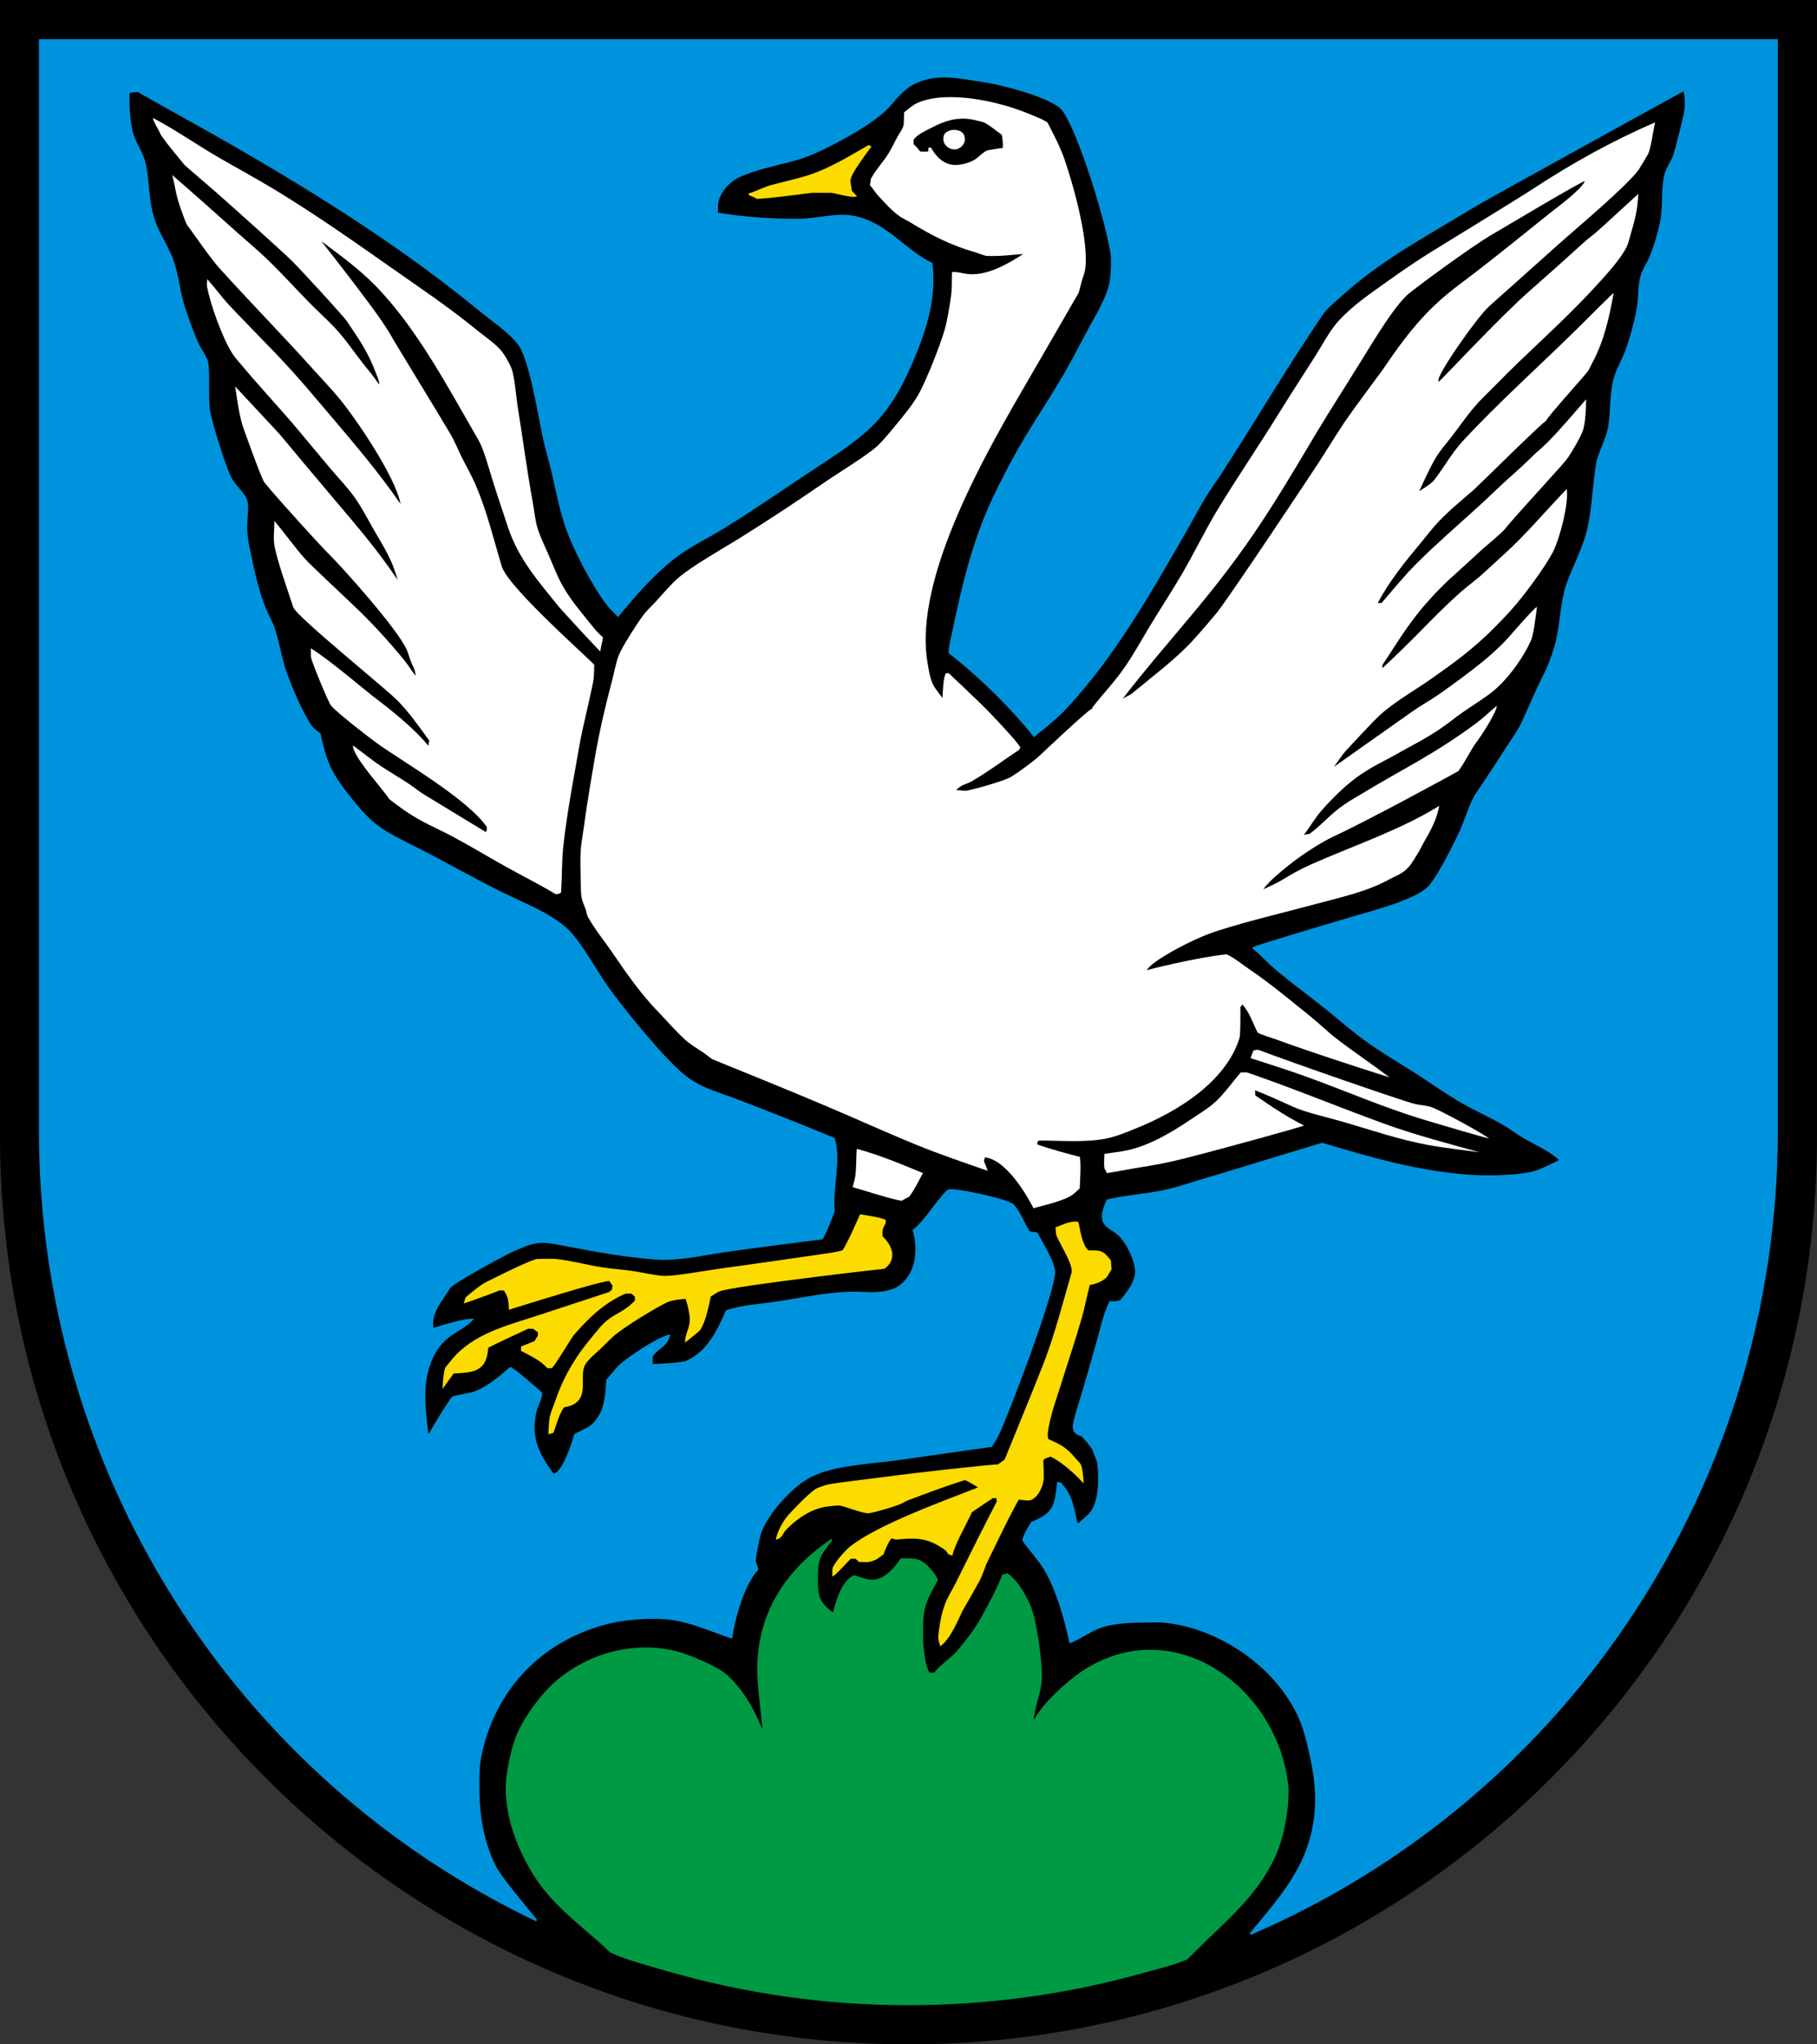
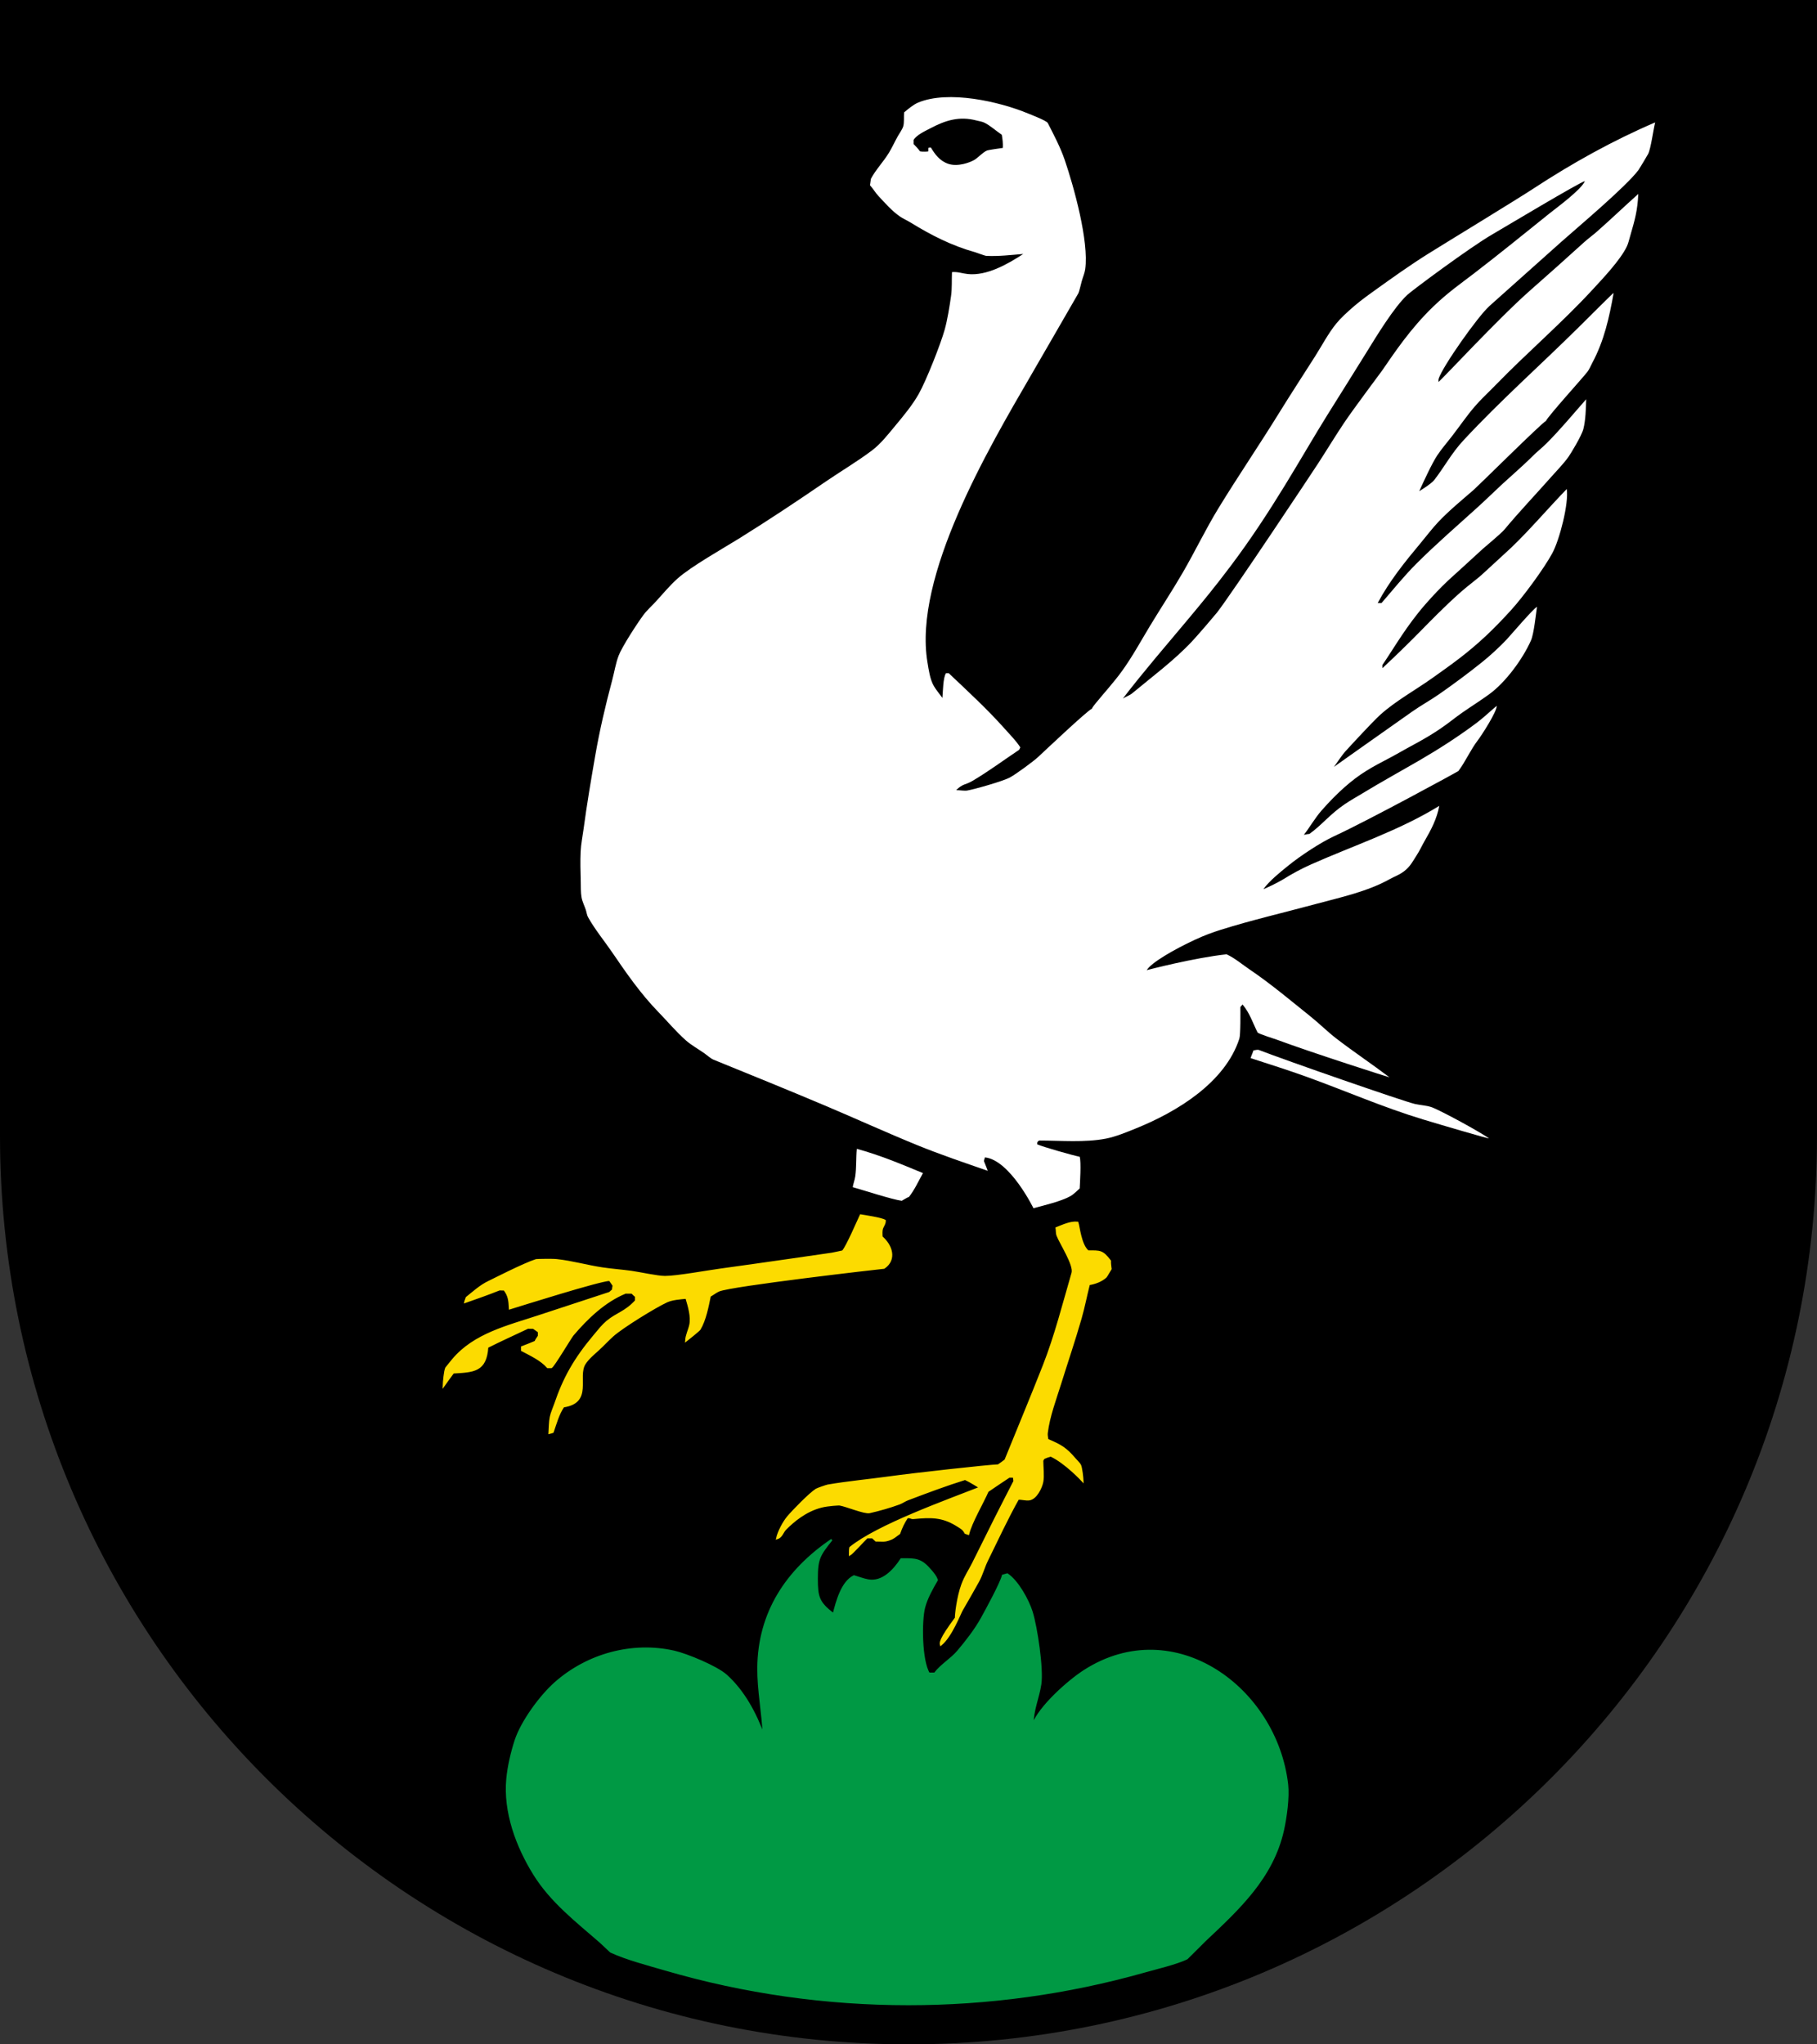
<svg xmlns="http://www.w3.org/2000/svg" width="283.465" height="318.897" viewBox="0 0 283.465 318.897" style="overflow:visible;enable-background:new 0 0 283.465 318.897" xml:space="preserve">
  <rect x="0" y="0" width="283.465" height="318.897" fill="#333333" stroke="none" />
  <g id="CMYK_Wappen">
    <path style="fill-rule:evenodd;clip-rule:evenodd;" d="M0,0h283.465v177.165c0,78.278-63.455,141.732-141.732,141.732    S0,255.443,0,177.165V0z" />
    <g>
-       <path style="fill-rule:evenodd;clip-rule:evenodd;fill:#FFFFFF;" d="M172.686,182.991c0.813-0.101,4.22-0.754,5.181-0.897     c2.205-0.327,4.614-0.809,6.775-1.355c6.052-1.528,18.733-5.034,18.795-5.18c-2.479-1.2-5.337-3.117-7.596-4.685     c-0.023-0.27-0.04-0.526-0.04-0.797c2.062,0.788,3.971,1.695,5.979,2.591c2.046,0.913,5.641,1.706,7.864,2.358     c4.349,1.274,8.692,2.759,13.159,3.58c2.636,0.485,5.354,0.764,8.011,1.136c-5.007-1.397-10.056-2.703-14.945-4.484     c-7.136-2.598-14.135-5.503-21.322-7.971c-0.057-0.019-0.861,0-0.996,0c-1.183,1.408-2.519,3.242-3.826,4.484     c-1.104,1.048-2.56,1.914-3.82,2.763c-2.986,2.013-6.323,4.034-9.89,4.869c-1.203,0.281-2.504,0.38-3.727,0.598     c0,0.703-0.093,1.544,0,2.232C172.294,182.282,172.629,182.82,172.686,182.991z" />
      <path style="fill-rule:evenodd;clip-rule:evenodd;fill:#FFFFFF;" d="M232.311,177.581c-1.737-1.198-7.153-4.129-8.811-4.813     c-0.763-0.315-1.915-0.369-2.75-0.558c-1.761-0.399-20.082-6.768-24.312-8.41c-0.279-0.108-0.6,0.019-0.896,0.06     c-0.122,0.407-0.316,0.789-0.438,1.196c2.886,0.935,5.817,1.861,8.669,2.889c6.062,2.186,12.061,4.812,18.233,6.676     C224.945,175.509,232.173,177.635,232.311,177.581z" />
      <g>
        <path style="fill-rule:evenodd;clip-rule:evenodd;fill:#FFFFFF;" d="M175.177,108.961c0.43-0.282,1.054-0.48,1.435-0.797      c3.101-2.584,6.602-5.176,9.365-8.13c0.96-1.026,3.569-4.076,3.886-4.484c2.379-3.058,14.891-21.901,15.803-23.308      c1.339-2.064,2.618-4.181,3.985-6.225c1.552-2.318,5.65-7.754,5.979-8.229c1.882-2.729,4.385-6.512,7.968-9.963      c2.324-2.239,4.253-3.555,6.42-5.221c3.959-3.046,7.85-6.205,11.743-9.333c1.075-0.863,4.894-3.644,5.493-5.015      c-0.677,0.087-12.876,7.401-14.447,8.31c-3.479,2.012-12.489,8.718-13.251,9.426c-2.104,1.954-4.884,6.561-6.397,9.007      c-2.011,3.251-4.054,6.481-6.077,9.725c-4.024,6.45-8.597,14.975-15.231,23.754c-2.418,3.201-4.23,5.398-6.43,8.03      C181.976,100.627,178.452,104.701,175.177,108.961z M156.444,23.075c0.041-0.72-0.035-1.34-0.159-2.052      c-0.864-0.584-1.806-1.445-2.729-1.894c-0.339-0.164-0.863-0.241-1.236-0.339c-2.635-0.691-4.773-0.047-7.16,1.216      c-0.849,0.449-2.128,1.008-2.624,1.813v0.657c0.34,0.353,0.712,0.739,0.997,1.136c0.319,0.071,1.176,0.05,1.295,0v-0.538      c0.118-0.048,0.271-0.079,0.398-0.06c0.613,1.015,1.355,2.094,2.743,2.551c1.495,0.493,3.378-0.242,3.992-0.598      c0.677-0.392,1.336-1.201,2.032-1.495C154.181,23.395,156.116,23.114,156.444,23.075z M161.228,188.471      c0,0-3.676-7.523-7.572-7.931l-0.16,0.558c0.169,0.39,0.598,1.535,0.598,1.535c-3.646-1.27-7.387-2.529-10.959-3.985      c-4.798-1.957-9.533-4.118-14.309-6.138c-5.813-2.459-11.669-4.834-17.516-7.213c-0.436-0.177-1.015-0.708-1.415-0.99      c-0.92-0.647-2.032-1.264-2.869-1.999c-1.538-1.352-2.93-3.026-4.364-4.497c-2.643-2.711-4.952-6.01-7.074-9.133      c-1.252-1.842-2.789-3.696-3.866-5.639c-0.157-0.284-0.228-0.811-0.339-1.136c-0.203-0.595-0.55-1.303-0.657-1.913      c-0.14-0.791-0.105-1.725-0.126-2.531c-0.039-1.528-0.086-3.119-0.014-4.643c0.056-1.162,0.303-2.372,0.459-3.527      c0.514-3.825,1.152-7.598,1.813-11.398c0.697-4.007,1.6-7.871,2.65-11.797c0.329-1.229,0.547-2.627,0.996-3.806      c0.553-1.447,2.963-5.135,3.887-6.376c0.551-0.741,1.366-1.46,1.992-2.152c1.057-1.168,2.121-2.433,3.288-3.487      c2.07-1.872,7.222-4.776,9.604-6.257c4.575-2.844,9.066-5.829,13.512-8.875c2.396-1.642,4.96-3.146,7.273-4.896      c1.362-1.03,2.512-2.52,3.6-3.826c1.289-1.546,2.68-3.219,3.674-4.982c1.172-2.081,3.411-7.749,4.045-10.023      c0.431-1.548,0.771-3.673,0.996-5.281c0.165-1.175,0.087-2.492,0.14-3.687c0.902-0.082,1.567,0.204,2.451,0.299      c2.989,0.323,6.25-1.554,8.668-3.129c-1.921,0.155-3.801,0.387-5.739,0.299c-0.268-0.012-1.441-0.479-1.793-0.578      c-3.628-1.012-6.836-2.648-10.043-4.623c-0.515-0.316-1.172-0.605-1.654-0.937c-1.262-0.865-2.31-2.081-3.348-3.188      c-0.471-0.501-0.855-1.166-1.335-1.693l0.14-0.997c0.753-1.431,2.012-2.721,2.85-4.125c0.483-0.812,0.891-1.702,1.354-2.531      c0.246-0.438,0.694-1.05,0.837-1.515c0.185-0.599,0.082-1.547,0.14-2.191c0.608-0.521,1.447-1.224,2.192-1.535      c4.693-1.96,12.617-0.183,17.137,1.694c0.346,0.144,2.896,1.116,3.089,1.494c0.95,1.86,1.975,3.799,2.65,5.779      c1.388,4.066,3.8,12.669,3.188,17.038c-0.084,0.596-0.376,1.266-0.538,1.853c-0.086,0.311-0.413,1.692-0.519,1.873      c-2.48,4.291-4.949,8.587-7.439,12.873c-6.593,11.349-18.345,31.315-16.114,44.697c0.197,1.182,0.389,2.654,0.996,3.707      c0.364,0.629,0.911,1.253,1.336,1.853c0.085-0.899,0.098-3.2,0.558-3.846h0.438c3.011,2.852,5.988,5.584,8.761,8.695      c0.815,0.915,1.729,1.83,2.398,2.863c-0.024,0.063-0.164,0.375-0.199,0.398c-2.396,1.598-4.797,3.386-7.273,4.843      c-1.115,0.656-1.492,0.396-2.531,1.435c0.497,0,1.279,0.138,1.734,0.06c1.072-0.183,5.548-1.436,6.676-2.052      c0.925-0.506,3.603-2.466,4.384-3.188c0.588-0.543,7.743-7.317,8.369-7.512c0.087-0.24,0.435-0.656,0.598-0.857      c1.358-1.672,2.895-3.337,4.146-5.081c1.628-2.271,2.909-4.644,4.344-7.015c1.665-2.752,3.444-5.451,5.062-8.23      c1.925-3.308,3.585-6.798,5.579-10.063c3.068-5.023,6.399-9.898,9.492-14.912c1.829-2.965,3.736-5.869,5.6-8.808      c1.056-1.665,2.067-3.598,3.302-5.115c0.685-0.842,1.66-1.747,2.825-2.75c1.113-0.959,2.674-2.062,2.993-2.291      c2.815-2.022,5.629-4.038,8.569-5.878c2.706-1.694,13.726-8.402,16.439-10.183c5.978-3.921,12.357-7.465,18.932-10.283      c-0.284,1.117-0.672,4.094-1.097,4.922c-0.075,0.148-1.351,2.297-1.494,2.491c-1.944,2.617-9.659,9.079-12.076,11.239      l-11.179,9.983c-1.825,1.631-7.336,9.453-7.932,11.358c-0.04,0.129-0.005,0.348-0.04,0.498c0.3-0.108,9.372-9.945,14.354-14.314      c2.824-2.476,5.617-4.986,8.402-7.506c0.623-0.563,1.32-1.058,1.953-1.614c2.193-1.928,4.297-3.956,6.477-5.898      c-0.116,2.551-0.523,4.015-1.244,6.49c-0.197,0.676-0.313,1.226-0.55,1.72c-1.02,2.128-3.803,5.051-5.399,6.782      c-4.783,5.181-10.189,9.792-15.105,14.859c-1.072,1.106-2.272,2.199-3.268,3.368c-1.265,1.484-2.39,3.14-3.587,4.683      c-0.726,0.934-1.535,1.869-2.192,2.85c-0.827,1.233-2.179,4.179-2.83,5.619c0,0,1.863-1.129,2.332-1.733      c1.626-2.098,2.697-4.188,4.563-6.197c5.749-6.191,12.058-11.779,18.054-17.716c1.708-1.69,5.255-5.247,5.381-5.28      c-0.686,3.842-1.478,7.448-3.328,10.9c-0.229,0.428-0.466,1.018-0.758,1.395c-0.767,0.993-6.123,6.89-6.476,7.672      c-0.451,0.108-10.624,10.186-11.22,10.701c-1.855,1.608-3.88,3.268-5.56,5.042c-0.963,1.017-1.836,2.183-2.736,3.261      c-2.515,3.01-4.872,5.934-6.729,9.393h0.598c1.764-2.036,3.518-4.216,5.42-6.118c3.048-3.047,6.363-5.91,9.559-8.808      c1.811-1.642,3.551-3.395,5.387-5.001c0.574-0.502,2.619-2.382,3.029-2.81c0.744-0.776,1.602-1.422,2.352-2.172      c2.146-2.146,4.169-4.599,6.177-6.875c-0.038,1.429-0.083,3.25-0.438,4.643c-0.271,1.063-1.988,3.882-2.352,4.384      c-0.781,1.08-1.774,2.083-2.657,3.082c-2.424,2.743-4.964,5.405-7.307,8.217c-0.554,0.664-3.013,2.676-3.348,2.989      c-1.656,1.547-5.313,4.84-5.46,4.982c-1.21,1.161-2.19,2.166-3.485,3.646c-2.991,3.42-4.807,6.667-6.737,9.505v0.499      c2.071-1.931,4.157-3.957,6.137-5.979c0.865-0.883,3.621-3.729,6.114-5.919c1.369-1.202,2.471-1.939,3.591-2.988      c0.748-0.701,3.631-3.322,4.284-3.946c2.841-2.713,5.815-6.217,8.629-9.107c0.339,2.225-1.107,7.884-2.252,10.004      c-1.309,2.423-4.605,6.884-6.477,8.927c-0.835,0.912-2.208,2.397-3.722,3.826c-3.085,2.908-5.59,4.641-8.533,6.736      c-2.646,1.882-5.688,3.541-8.11,5.719c-1.164,1.046-4.673,4.864-5.381,5.639c-0.682,0.747-1.235,1.685-1.853,2.491      c0,0,8.337-5.905,12.215-8.628c1.377-0.967,2.852-1.773,4.225-2.73c2.245-1.565,4.542-3.269,6.676-4.981      c1.276-1.025,2.725-2.356,3.846-3.547c0.547-0.581,4.105-4.765,4.723-5.082c-0.16,1.078-0.485,4.226-0.937,5.241      c-1.291,2.905-3.947,6.528-6.536,8.409c-1.388,1.008-2.855,1.925-4.264,2.909c-1.113,0.777-1.987,1.531-3.313,2.431      c-2.526,1.717-4.522,2.641-6.771,3.939c-1.831,1.059-4.211,2.07-6.58,3.873c-2.238,1.703-4.157,3.771-5.217,4.981      c-1.006,1.15-1.811,2.568-2.75,3.786c0.283-0.057,0.568-0.129,0.857-0.14c1.971-1.413,3.191-3.066,5.521-4.643      c1.016-0.687,1.807-1.107,2.682-1.641c2.949-1.798,5.948-3.441,8.934-5.174c3.053-1.772,6.137-3.755,8.968-5.879      c1.084-0.813,2.083-1.784,3.129-2.65c0.028,0.888-2.315,4.54-2.963,5.388c-1.138,1.487-1.9,3.283-3.016,4.775      c-0.072,0.097-14.073,7.719-19.369,10.163c-2.175,1.003-5.299,3.085-7.154,4.583c-1.271,1.027-2.964,2.382-3.905,3.687      c0.274-0.067,2.276-1.033,2.955-1.454c1.484-0.921,2.891-1.698,4.497-2.411c6.652-2.953,13.772-5.292,19.987-9.127      c-0.368,2.013-1.27,3.728-2.291,5.486c-0.443,0.763-0.732,1.455-1.299,2.325c-0.576,0.888-0.842,1.464-1.631,2.169      c-0.823,0.736-1.765,1.031-2.451,1.418c-3.533,1.991-7.848,2.898-11.717,3.945c-4.877,1.319-9.871,2.472-14.687,3.985      c-1.364,0.429-2.516,0.854-4.055,1.564c-3.145,1.452-6.913,3.615-7.504,4.753c-0.107-0.02,7.64-1.989,12.455-2.491      c1.275,0.586,2.458,1.6,3.62,2.385c3.251,2.196,6.364,4.826,9.432,7.28c1.393,1.114,2.674,2.401,4.086,3.487      c2.702,2.079,5.553,3.974,8.27,6.038c-0.101-0.004-11.861-3.755-17.596-5.879c-0.587-0.217-2.535-0.799-2.97-1.096      c-0.775-1.55-1.215-3.028-2.351-4.384l-0.339,0.398c0,0.669,0.046,4.286-0.159,4.922c-2.22,6.879-9.764,11.43-16.102,13.995      c-1.438,0.582-3.188,1.313-4.723,1.607c-3.313,0.638-7.032,0.299-10.402,0.299c-0.274,0.147-0.334,0.261-0.299,0.598      c0.953,0.416,5.537,1.718,6.615,1.933c0.255,0.837,0.044,4.115,0,4.942c-0.408,0.371-0.962,0.929-1.435,1.196      C165.544,187.402,162.847,188.027,161.228,188.471z" />
        <path style="fill-rule:evenodd;clip-rule:evenodd;fill:#FFFFFF;" d="M141.798,186.717c0.898-1.138,1.484-2.467,2.192-3.726      c-3.382-1.402-6.782-2.827-10.322-3.786c-0.13,1.401-0.042,2.904-0.239,4.284c-0.08,0.559-0.304,1.126-0.398,1.694      c1.629,0.458,6.156,1.932,7.65,2.127C140.698,187.313,141.599,186.736,141.798,186.717z" />
-         <path style="fill-rule:evenodd;clip-rule:evenodd;fill:#FFFFFF;" d="M86.699,139.49c0.366-0.042,0.587-0.049,0.837-0.299      c0.157-2.413,0.091-4.921,0.358-7.313c0.618-5.517,1.716-11.071,2.671-16.54c0.218-1.247,1.696-7.388,2.013-9.227      c0.132-0.767,0.074-1.611,0.14-2.391c-0.729-0.917-13.457-12.075-14.447-15.384c-1.234-4.124-2.297-8.539-3.986-12.514      c-0.678-1.598-1.579-3.142-2.345-4.703c-0.542-1.106-1.021-2.306-1.641-3.368c-1.289-2.213-8.698-14.345-8.808-14.547      c-1.527-2.799-3.599-5.462-5.5-7.998c-2.003-2.671-5.858-7.585-5.858-7.585c2.915,2.186,5.85,4.299,8.409,6.915      c6.536,6.678,11.465,16.104,16.102,24.112c0.809,1.396,1.598,4.313,2.053,5.785c0.812,2.628,1.7,5.255,2.57,7.865      c1.638,4.914,4.656,8.286,7.831,12.255c0.286,0.357,6.422,7.052,6.576,7.074c0.022-0.716,0.298-1.483,0.398-2.192      c-0.384-0.384-0.859-0.776-1.195-1.196c-1.673-2.091-3.585-4.253-4.942-6.576c-0.981-1.679-1.67-3.545-2.444-5.32      c-0.601-1.378-1.359-2.896-1.74-4.344c-0.298-1.132-0.407-2.371-0.618-3.527c-0.915-5.034-1.579-10.108-2.391-15.158      c-0.248-1.542-0.443-4.586-0.977-5.925c-0.314-0.791-1.18-2.311-1.833-2.989c-1.044-1.082-2.523-2.077-3.687-3.029      c-4.279-3.501-8.816-6.531-13.332-9.704C54.951,37.478,48.94,33.258,42.7,29.491c-2.839-1.713-5.776-3.303-8.648-4.962      c-3.115-1.8-6.998-4.483-10.196-6.129c0.043,0.601,0.89,1.765,1.109,2.383c0.231,0.655,3.413,4.443,3.846,4.981      c0.047,0.059,3.6,3.095,4.822,4.165c3.093,2.706,11.061,9.903,11.884,10.741c2.372,2.415,8.137,8.748,8.562,9.386      c2.041,3.061,3.306,4.769,4.623,8.283c0.132,0.351,0.539,1.252,0.438,1.641c-0.933-1.384-1.483-1.993-2.431-3.188      c-1.542-1.946-2.901-4.019-4.623-5.819c-1.231-1.287-2.563-2.475-3.807-3.746c-2.133-2.18-4.19-4.444-6.377-6.576      c-1.551-1.513-3.361-3.014-4.981-4.464c-3.336-2.984-6.67-5.965-10.063-8.887c0.388,1.341,0.486,2.517,0.956,4.084      c0.427,1.425,1.233,3.503,1.296,3.587c1.35,1.827,3.675,5.271,5.181,6.935c4.833,5.338,9.872,10.474,14.68,15.829      c1.348,1.5,2.783,2.974,4.053,4.537c2.734,3.369,8.66,12.099,9.465,16.34c-3.345-4.847-7.146-9.331-10.96-13.81      c-2.026-2.38-4.034-4.804-6.138-7.114c-3.15-3.461-6.512-6.74-9.704-10.163c-1.18-1.265-2.194-2.694-3.348-3.985      c-0.023,0.344-0.103,0.819-0.04,1.156c0.535,2.874,2.42,8.1,3.985,10.501c0.538,0.825,1.306,1.611,1.933,2.378      c1.28,1.564,6.208,7.028,7.273,8.283c2.047,2.409,4.044,4.863,6.092,7.273c1.314,1.547,2.829,3.106,3.972,4.783      c1.004,1.473,1.857,3.154,2.75,4.703c1.667,2.893,2.878,4.677,3.727,7.852c-2.903-4.375-6.348-8.423-9.744-12.415      c-2.934-3.447-5.821-6.933-8.729-10.402c-0.021-0.025-6.875-7.373-6.875-7.373c0.33,2.048,0.589,4.359,1.235,6.337      c0.177,0.54,2.895,8.116,3.348,8.668c2.474,3.011,8.982,10.093,9.605,10.701c2.598,2.536,11.252,12.245,12.614,15.443      c0.268,0.629,0.431,1.317,0.697,1.953c0.322,0.769,0.638,1.187,0.638,2.032c-0.63-0.822-1.181-1.733-1.834-2.531      c-2.141-2.616-4.555-5.27-6.975-7.632c-1.303-1.271-7.453-7.007-8.329-7.971c-1.727-1.899-3.202-4.071-4.882-6.018      c0.025,1.123-0.156,2.314-0.04,3.427c0.228,2.186,2.327,7.936,2.989,10.023c0.454,1.434,14.238,12.529,16.24,14.547      c1.826,1.84,3.459,4.167,4.982,6.277l-0.16,0.797c-1.962-2.51-5.979-5.747-8.568-7.672c-0.793-0.589-7.13-5.98-9.765-7.532      c0.061,0.458-0.04,1.075,0.06,1.494c0.219,0.912,2.664,6.93,3.129,7.473c1.008,1.179,6.16,5.15,7.333,5.979      c4.242,2.994,13.882,8.552,16.938,12.913c0.01,0.295,0.055,0.583-0.159,0.797c-0.494-0.285-6.8-4.137-9.605-5.839      c-0.8-0.485-1.564-1.129-2.351-1.654c-1.387-0.924-2.838-1.75-4.225-2.67c-1.552-1.029-3.035-2.248-4.544-3.348      c0,1.776,4.375,6.433,5.64,8.33c0.083,0.125,1.42,1.126,2.371,1.787c2.688,1.869,5.216,2.867,7.373,4.012      c2.882,1.529,5.676,3.24,8.529,4.823C81.535,136.649,84.187,137.971,86.699,139.49z" />
-         <path style="fill-rule:evenodd;clip-rule:evenodd;fill:#FFFFFF;" d="M147.94,23.019c0.724,0.474,1.644,0.367,2.196-0.297      c0.415-0.499,0.495-1.033,0.27-1.64c-0.434-1.167-2.894-1.069-3.188,0.141C147.038,21.956,147.308,22.605,147.94,23.019z" />
      </g>
    </g>
    <g>
-       <path style="fill-rule:evenodd;clip-rule:evenodd;fill:#FCDB00;stroke:#FCDB00;stroke-width:0.283;stroke-miterlimit:3.864;" d="     M118.085,30.886c2.844-0.184,5.644-0.576,8.469-0.937c0.149-0.019,3.089-0.02,3.229,0c0.888,0.129,2.807,0.738,3.646,0.598     c-0.246-0.246-0.461-0.505-0.697-0.757c0-0.583-0.279-1.322-0.16-1.893c0.226-1.076,2.455-4.018,3.189-5.022     c-0.079-0.055-0.206-0.078-0.3-0.06c-2.566,1.49-5.146,3.047-7.911,4.145c-2.296,0.911-4.667,1.362-7.034,1.993     c-1.217,0.324-2.383,0.952-3.587,1.335C117.049,30.469,117.913,30.639,118.085,30.886z" />
      <g>
-         <path style="fill-rule:evenodd;clip-rule:evenodd;fill:#FCDB00;stroke:#FCDB00;stroke-width:0.283;stroke-miterlimit:3.864;" d="      M146.78,256.563c1.615-1.299,2.976-4.889,3.288-5.42c0.862-1.471,1.696-2.957,2.53-4.444c0.577-1.028,0.875-2.233,1.395-3.288      c1.574-3.191,3.102-6.506,4.843-9.605c0.564-0.042,1.164,0.178,1.733,0.1c1.059-0.146,1.878-1.831,2.053-2.75      c0.181-0.95,0-2.333,0-3.328c0.074-0.114,0.144-0.234,0.199-0.358c0.35-0.163,0.726-0.294,1.096-0.398      c2.32,1.063,4.982,3.945,4.982,3.945c-0.02-0.469-0.186-2.085-0.398-2.491c-0.133-0.252-0.551-0.647-0.751-0.883      c-1.5-1.773-2.275-2.168-4.331-3.063c-0.05-0.325-0.139-0.707-0.1-1.036c0.316-2.604,1.318-5.23,2.093-7.712      c1.057-3.39,2.208-6.772,3.188-10.183c0.503-1.749,0.841-3.557,1.295-5.321c0.91-0.14,1.94-0.511,2.631-1.156      c0.105-0.099,0.599-1.01,0.757-1.235c-0.048-0.418-0.113-0.833-0.1-1.255c-1.226-1.573-1.512-1.495-3.447-1.495      c-1.174-1-1.416-3.87-1.634-4.483c-1.121-0.106-2.252,0.452-3.288,0.856c0.063,0.342,0.017,0.82,0.14,1.136      c0.498,1.29,2.714,4.635,2.351,5.879c-1.395,4.783-2.655,9.8-4.483,14.447c-1.94,4.932-3.986,9.834-5.979,14.746      c-0.359,0.267-0.721,0.552-1.096,0.797c-1.541,0.052-13.035,1.317-17.197,1.894c-3.121,0.432-6.306,0.721-9.405,1.255      c-0.234,0.041-1.608,0.523-1.794,0.638c-1.003,0.619-3.69,3.381-4.443,4.285c-0.662,0.794-1.476,2.304-1.694,3.348      c0.763-0.25,0.841-0.979,1.355-1.495c1.192-1.192,3.087-2.82,5.561-3.451c1.084-0.276,2.768-0.349,2.849-0.335      c1.093,0.179,3.895,1.373,4.683,1.196c1.485-0.334,3.217-0.828,4.644-1.355c0.44-0.163,0.848-0.468,1.295-0.638      c2.953-1.12,5.954-2.25,8.968-3.188c0.81,0.366,2.331,1.335,2.331,1.335c-5.064,1.998-15.939,5.86-20.266,9.366      c-0.648,0.525-2.285,2.355-2.591,3.188c-0.043,0.117-0.065,0.932-0.06,1.096c0.389-0.215,2.153-2.199,2.69-2.69h0.856      l0.538,0.499c1.059,0,1.265,0.102,2.013-0.142c0.709-0.23,0.828-0.422,1.634-0.994c0.309-0.894,0.674-1.665,1.196-2.451      c0.374-0.185,0.624,0.12,0.976,0.086c2.671-0.254,4.506-0.337,6.855,1.143c0.617,0.389,0.925,0.51,1.275,1.162l0.458,0.159      c0.466-1.883,2.204-4.779,3.029-6.675c1.106-0.763,2.229-1.506,3.348-2.252h0.697c0.063,0.226,0.069,0.466,0.1,0.698      c0,0-2.463,4.789-2.916,5.706l-3.561,7.147c-0.54,1.082-1.159,1.94-1.656,3.287c-0.711,1.931-1.021,4.707-0.994,5.182      C146.538,255.849,146.708,256.273,146.78,256.563z" />
+         <path style="fill-rule:evenodd;clip-rule:evenodd;fill:#FCDB00;stroke:#FCDB00;stroke-width:0.283;stroke-miterlimit:3.864;" d="      M146.78,256.563c1.615-1.299,2.976-4.889,3.288-5.42c0.862-1.471,1.696-2.957,2.53-4.444c0.577-1.028,0.875-2.233,1.395-3.288      c1.574-3.191,3.102-6.506,4.843-9.605c0.564-0.042,1.164,0.178,1.733,0.1c1.059-0.146,1.878-1.831,2.053-2.75      c0.181-0.95,0-2.333,0-3.328c0.074-0.114,0.144-0.234,0.199-0.358c0.35-0.163,0.726-0.294,1.096-0.398      c2.32,1.063,4.982,3.945,4.982,3.945c-0.02-0.469-0.186-2.085-0.398-2.491c-0.133-0.252-0.551-0.647-0.751-0.883      c-1.5-1.773-2.275-2.168-4.331-3.063c-0.05-0.325-0.139-0.707-0.1-1.036c0.316-2.604,1.318-5.23,2.093-7.712      c1.057-3.39,2.208-6.772,3.188-10.183c0.503-1.749,0.841-3.557,1.295-5.321c0.91-0.14,1.94-0.511,2.631-1.156      c0.105-0.099,0.599-1.01,0.757-1.235c-0.048-0.418-0.113-0.833-0.1-1.255c-1.226-1.573-1.512-1.495-3.447-1.495      c-1.174-1-1.416-3.87-1.634-4.483c-1.121-0.106-2.252,0.452-3.288,0.856c0.063,0.342,0.017,0.82,0.14,1.136      c0.498,1.29,2.714,4.635,2.351,5.879c-1.395,4.783-2.655,9.8-4.483,14.447c-1.94,4.932-3.986,9.834-5.979,14.746      c-0.359,0.267-0.721,0.552-1.096,0.797c-1.541,0.052-13.035,1.317-17.197,1.894c-3.121,0.432-6.306,0.721-9.405,1.255      c-0.234,0.041-1.608,0.523-1.794,0.638c-1.003,0.619-3.69,3.381-4.443,4.285c-0.662,0.794-1.476,2.304-1.694,3.348      c0.763-0.25,0.841-0.979,1.355-1.495c1.192-1.192,3.087-2.82,5.561-3.451c1.084-0.276,2.768-0.349,2.849-0.335      c1.093,0.179,3.895,1.373,4.683,1.196c1.485-0.334,3.217-0.828,4.644-1.355c0.44-0.163,0.848-0.468,1.295-0.638      c2.953-1.12,5.954-2.25,8.968-3.188c0.81,0.366,2.331,1.335,2.331,1.335c-5.064,1.998-15.939,5.86-20.266,9.366      c-0.043,0.117-0.065,0.932-0.06,1.096c0.389-0.215,2.153-2.199,2.69-2.69h0.856      l0.538,0.499c1.059,0,1.265,0.102,2.013-0.142c0.709-0.23,0.828-0.422,1.634-0.994c0.309-0.894,0.674-1.665,1.196-2.451      c0.374-0.185,0.624,0.12,0.976,0.086c2.671-0.254,4.506-0.337,6.855,1.143c0.617,0.389,0.925,0.51,1.275,1.162l0.458,0.159      c0.466-1.883,2.204-4.779,3.029-6.675c1.106-0.763,2.229-1.506,3.348-2.252h0.697c0.063,0.226,0.069,0.466,0.1,0.698      c0,0-2.463,4.789-2.916,5.706l-3.561,7.147c-0.54,1.082-1.159,1.94-1.656,3.287c-0.711,1.931-1.021,4.707-0.994,5.182      C146.538,255.849,146.708,256.273,146.78,256.563z" />
        <path style="fill-rule:evenodd;clip-rule:evenodd;fill:#FCDB00;stroke:#FCDB00;stroke-width:0.283;stroke-miterlimit:3.864;" d="      M85.703,223.543c0.181-0.043,0.363-0.095,0.538-0.159c0.469-1.354,0.846-2.795,1.653-3.985c4.533-0.67,2.02-4.604,3.328-6.676      c0.505-0.8,1.395-1.544,2.093-2.172c0.788-0.71,1.5-1.507,2.291-2.212c1.512-1.346,6.692-4.534,8.43-5.321      c0.852-0.386,2.112-0.478,3.029-0.558c0.374,1.255,0.891,2.923,0.598,4.245c-0.188,0.844-0.585,1.538-0.638,2.431      c0,0,2.004-1.583,2.132-1.794c0.855-1.408,1.268-3.573,1.594-5.181c0.47-0.257,0.906-0.628,1.396-0.837      c1.933-0.828,24.847-3.463,25.766-3.547c1.913-1.314,1.176-3.511-0.358-4.823c0-0.127-0.052-0.643,0-1.049      c0.079-0.611,0.498-0.867,0.498-1.501c-0.525-0.346-3.186-0.736-3.786-0.837c-0.433,0.912-2.13,4.881-2.79,5.62      c-0.564,0.125-1.125,0.25-1.693,0.358c0,0-11.662,1.701-17.337,2.471c-2.077,0.282-6.856,1.156-8.708,1.156      c-1.19,0-3.926-0.614-5.234-0.797c-1.503-0.21-3.032-0.314-4.53-0.538c-2.378-0.355-4.743-1.038-7.134-1.295      c-0.717-0.077-3.128-0.02-3.188,0c-2.016,0.654-6.821,3.131-7.373,3.388c-1.298,0.604-2.382,1.608-3.487,2.491      c-0.066,0.238-0.188,0.453-0.239,0.698c1.798-0.629,3.546-1.243,5.32-1.953c0.035-0.015,0.696,0,0.798,0      c0.742,0.958,0.791,1.737,0.856,2.949c1.551-0.476,14.103-4.444,15.583-4.444c0.211,0.272,0.403,0.573,0.598,0.857      c-0.063,0.226-0.068,0.466-0.1,0.697l-0.498,0.438l-11.1,3.646c-4.759,1.576-10.031,2.792-13.385,6.815      c-0.102,0.122-1.004,1.217-1.022,1.255c-0.24,0.507-0.379,2.229-0.398,2.79c0.481-0.697,1.009-1.359,1.494-2.053      c3.184-0.198,5.089-0.198,5.341-3.985c2.063-1.044,4.188-1.997,6.277-2.989c0.031-0.015,0.796,0,0.896,0      c0.271,0.211,0.569,0.382,0.837,0.598v0.658c-0.186,0.292-0.398,0.579-0.538,0.896c-0.69,0.298-1.391,0.567-2.092,0.837v0.498      c1.386,0.743,2.98,1.462,4.025,2.65h0.558c0.42-0.264,3.01-4.642,3.36-5.055c2.218-2.608,4.963-5.245,8.197-6.563      c0.043-0.018,0.913,0,1.036,0c0.186,0.198,0.387,0.388,0.598,0.558v0.697c-1.639,1.788-2.926,1.936-4.483,3.229      c-0.702,0.583-1.239,1.284-1.973,2.157c-3.109,3.701-4.766,6.661-6.157,10.756c-0.216,0.634-0.55,1.342-0.678,1.992      C85.747,221.841,85.755,222.738,85.703,223.543z" />
      </g>
    </g>
    <g>
-       <path style="fill-rule:evenodd;clip-rule:evenodd;fill:#0093DD;stroke:#0093DD;stroke-width:0.283;stroke-miterlimit:3.864;" d="     M195.066,301.689c3.376-4.119,7.061-8.166,8.9-13.25c1.842-5.089,1.597-9.927,0.39-15.125c-0.413-1.778-0.813-3.515-1.537-5.199     c-3.479-8.085-12.652-14.406-21.366-15.14c-1.063-0.09-2.124,0-3.188,0c-2.01,0-4.133,0.115-6.077,0.658     c-1.856,0.518-3.45,1.816-5.234,2.533c-0.706-3.46-2.109-8.316-3.89-11.295c-0.988-1.654-2.331-3.021-3.431-4.589     c0.169-0.903,0.854-1.964,1.335-2.75c3.595-1.514,3.646-2.57,4.086-6.218c0.08,0,0.343,0.038,0.398,0.1     c1.797,1.997,1.952,3.738,2.49,6.218l0.359,0.1c0.591-0.562,1.311-1.071,1.833-1.694c1.53-1.826,1.453-5.895,1.155-8.011     c-0.007-0.052-0.7-1.828-0.757-1.953c-0.209-0.462-1.315-1.681-1.693-2.132c-1.198-0.328-1.532-0.835-1.235-2.152     c0.291-1.295,0.754-2.602,1.126-3.879c0.86-2.956,1.731-5.909,2.56-8.874c0.559-1.995,0.985-4.043,1.894-5.918     c0.549,0.048,1.104-0.01,1.634-0.16c1.054-1.269,2.475-2.994,2.404-4.734c-0.071-1.745-1.437-4.5-2.703-5.668     c-0.709-0.654-2.107-1.184-2.391-2.152c-0.292-0.994,0.228-2.303,0.657-3.188c3.192-0.713,6.483-0.867,9.665-1.634     c1.488-0.359,2.938-0.86,4.403-1.295c6.481-1.923,12.931-3.95,19.409-5.878c7.667,2.28,15.021,4.433,23.056,4.982     c2.627,0.18,7.892,0.138,10.323-0.658c1.332-0.436,2.563-1.136,3.825-1.734c-1.69-1.702-4.383-2.696-6.416-4.005     c-0.726-0.467-1.411-0.993-2.152-1.435c-2.494-1.488-5.189-2.608-7.672-4.125c-2.233-1.364-4.372-2.876-6.576-4.284     c-2.511-1.604-5.089-3.107-7.513-4.842c-2.038-1.459-3.907-3.134-5.858-4.703c-2.628-2.113-5.353-4.108-7.951-6.257     c-1.324-1.096-2.486-2.365-3.786-3.487c0.29-0.248,14.032-4.317,15.523-4.763c2.966-0.887,10.405-2.708,12.176-5.102     c1.565-2.116,3.102-5.229,4.284-7.612c0.929-1.872,1.464-3.907,2.392-5.779c0.416-0.84,1.07-1.667,1.585-2.452     c1.257-1.913,2.512-3.826,3.749-5.752c0.794-1.236,1.674-2.416,2.298-3.753c1.112-2.38,2.083-4.837,3.288-7.174     c0.742-1.439,1.312-2.952,1.773-4.503c0.85-2.858,0.846-5.841,1.555-8.708c0.615-2.495,2.528-5.858,3.348-8.768     c1.033-3.674,0.991-7.475,1.634-11.199c0.253-1.463,1.52-3.762,1.854-5.58c0.444-2.419,0.217-4.932,0.797-7.333     c0.427-1.766,1.446-3.312,2.032-5.021c0.686-2.002,1.282-4.154,1.654-6.237c0.306-1.715,0.119-3.552,0.638-5.221     c0.297-0.956,0.908-1.773,1.295-2.69c0.723-1.71,1.31-3.724,1.694-5.54c0.509-2.408,0.121-4.943,0.657-7.313     c0.24-1.062,0.948-1.939,1.335-2.949c0.359-0.937,1.783-6.599,1.854-7.512c0.066-0.863,0.061-2.043-0.259-2.85     c-7.102,3.897-14.196,7.806-21.278,11.736c-4.557,2.529-9.172,5.002-13.635,7.692c-6.516,3.929-12.82,7.374-18.488,12.534     c-1.065,0.97-2.275,1.866-3.093,3.069c-5.514,8.115-10.52,16.606-15.842,24.849c-0.645,0.997-1.358,1.946-1.993,2.949     c-1.357,2.148-2.518,4.416-3.786,6.616c-5.371,9.316-10.869,18.946-18.233,26.862c-1.505,1.617-3.294,3.049-5.021,4.424     c-3.858-4.785-8.389-9.188-13.212-12.993c0.088-1.259,0.458-2.609,0.714-3.843c1.251-6.027,2.743-12.189,5.121-17.878     c1.179-2.82,2.589-5.536,4.029-8.229c2.58-4.827,5.765-9.295,8.469-14.049c1.208-2.124,2.306-4.308,3.467-6.457     c1.203-2.224,2.972-5.035,3.368-7.533c0.134-0.84,0.24-3.106,0.14-3.945c-0.535-4.463-5.022-19.324-7.612-22.717     c-1.515-1.985-9.535-4.048-12.155-4.424c-3.962-0.567-7.691-1.621-11.441,0.478c-1.945,1.09-2.977,3.051-4.66,4.444     c-2.476,2.049-5.308,3.592-8.15,5.062c-1.619,0.837-3.286,1.605-5.041,2.112c-2.996,0.864-6.17,1.407-9.027,2.69     c-1.616,0.726-3.102,2.374-3.428,4.145c-0.103,0.561,0.04,1.072-0.1,1.634c4.147,0.698,8.493,0.996,12.693,0.996     c2.689,0,5.943-0.98,8.529-0.498c5.28,0.985,7.875,5.187,12.295,7.333c0.577,4.566-0.521,8.982-2.186,13.205     c-4.721,11.974-8.245,13.426-18.439,20.226c-3.995,2.666-7.956,5.393-12.056,7.898c-2.542,1.553-5.214,2.79-7.572,4.644     c-3.281,2.577-6.015,5.771-8.669,8.966c-0.548-0.629-1.19-1.165-1.693-1.833c-2.33-3.1-5.262-8.681-6.477-12.354     c-1.004-3.036-1.548-6.284-2.331-9.386c-0.326-1.291-0.703-2.567-0.997-3.866c-0.76-3.36-2.176-12.71-4.045-15.045     c-1.587-1.983-4.078-3.591-6.038-5.202c-11.766-9.666-24.68-17.824-37.839-25.442c-5.117-2.962-10.328-5.756-15.446-8.713     l-1.455,0.14c-0.087,1.963,0.058,5.26,0.758,7.074c0.562,1.456,1.478,2.73,1.793,4.284c0.487,2.399,0.443,4.879,0.997,7.273     c0.75,3.246,2.353,4.972,3.327,7.731c0.841,2.38,0.985,4.954,1.794,7.354c0.648,1.925,1.327,3.9,2.191,5.739     c0.391,0.829,1.109,1.728,1.355,2.59c0.35,1.224,0.046,5.639,0.299,7.473c0.274,1.994,2.475,8.921,3.388,10.721     c0.618,1.218,2.005,2.29,2.431,3.427c0.309,0.821,0.012,3.006,0,3.985c-0.012,1.104,0.135,2.21,0.359,3.288     c0.91,4.371,1.514,7.769,3.566,11.797c0.775,1.522,1.36,5.003,1.913,6.835c0.719,2.378,2.754,7.143,4.125,9.166     c0.398,0.588,0.914,0.999,1.495,1.395c1.064,5.079,2.038,6.64,5.28,10.641c1.442,1.779,2.913,3.356,4.882,4.563     c2.212,1.355,4.604,2.417,6.896,3.627c3.844,2.029,7.636,4.16,11.538,6.078c3.312,1.628,7.498,3.203,10.162,5.779     c1.913,1.85,4.372,6.38,6.078,8.768c2.545,3.563,8.975,11.519,12.256,14.044c2.574,1.981,5.313,2.579,8.249,3.718     c4.971,1.928,9.945,3.861,14.866,5.911c1.086,3.132-0.381,8.001,0,11.299c-0.544,1.455-1.076,2.923-1.834,4.285     c-5.013,0.621-10.022,1.269-15.024,1.973c-3.52,0.495-7.279,1.43-10.841,1.176c-4.62-0.331-9.258-1.161-13.803-2.033     c-4.022-0.771-4.609-0.986-8.456,0.737c-1.518,0.681-8.941,4.711-9.824,5.62c-0.302,0.311-0.494,0.702-0.737,1.056     c-1.159,1.696-2.45,3.401-2.064,5.594c1.424-0.448,4.813-1.486,6.149-1.469c-1.56,1.706-4.144,2.126-5.839,5.135     c-2.277,4.042-1.58,8.333-1.135,12.7l0.299,0.1c0.575-1.004,3.062-5.194,3.687-5.819c0.126-0.126,2.75-0.558,3.188-0.702     c1.579-0.521,3.245-1.737,4.52-2.797l1.221-1.063c0.302-0.129,4.268,3.388,4.861,3.903c-0.029,1.005-0.676,1.894-0.896,2.87     c-0.924,4.087,0.386,6.688,2.757,9.867c1.554-0.148,3.007-4.91,3.421-6.26c1.039-0.557,2.149-0.91,2.988-1.787     c1.716-1.793,1.877-4.358,1.993-6.682c0.607-0.691,1.146-1.438,1.793-2.092c1.368-1.384,6.02-4.425,7.872-4.882     c-0.516,1.835-1.834,1.846-2.69,3.248v1.295c0.628,0.097,4.795-0.222,5.32-0.438c3.283-1.354,5.049-4.83,6.337-7.931     c2.547-0.844,5.257-0.963,7.892-1.355c4.453-0.663,9.005-1.748,13.53-1.494c1.866,0.104,4.276,0.049,5.792-1.168     c2.57-2.064,2.781-5.672,1.979-8.596c1.854-1.408,3.672-4.61,5.341-6.178c0.495-0.465,9.404,1.402,10.203,2.292     c1.069,1.191,1.592,2.861,2.49,4.185l1.196,0.199c0.876,1.77,2.382,3.902,2.689,5.839c0.372,2.334-7.232,22.448-8.808,25.646     c-0.29,0.59-0.653,1.134-0.996,1.694c-4.979,0.658-9.943,1.425-14.919,2.105c-4.18,0.571-10.168,0.773-13.776,2.876     c-2.728,1.59-6.397,5.666-7.373,8.63c-0.185,0.561-0.903,3.89-0.797,4.382c0.11,0.511,0.352,0.728,0.338,1.295     c-2.115,2.251-3.59,7.519-4.024,10.562c-3.287-1.08-6.442-2.591-9.924-2.949c-2.655-0.273-6.652,0.021-9.206,0.656     c-10.471,2.605-17.891,10.277-20.027,20.865c-0.311,1.537-0.299,3.109-0.299,4.669c0,4.339,0.636,8.648,2.63,12.568     c0.922,1.812,4.995,6.55,6.409,8.33C36.231,276.928,6.219,228.999,6.219,176.478V6.26h270.99v170.218     C277.209,230.843,245.041,280.15,195.066,301.689z" />
-     </g>
+       </g>
    <g>
      <path style="fill-rule:evenodd;clip-rule:evenodd;fill:#009944;stroke:#009944;stroke-width:0.283;stroke-miterlimit:3.864;" d="     M119.121,270.671c-0.139-3.484-0.862-6.98-0.837-10.462c0.063-8.659,4.429-15.241,11.458-20.026     c-1.913,2.4-2.292,2.963-2.292,6.078c0,2.797,0.207,3.741,2.591,5.52c0.485-1.893,1.282-4.994,3.188-5.919     c0.719,0.204,1.459,0.503,2.191,0.638c2.284,0.421,4.086-1.615,5.182-3.288c2.351-0.025,3.108-0.018,4.683,1.86     c0.357,0.426,0.711,0.855,0.897,1.388c-0.771,1.332-1.602,2.788-1.993,4.284c-0.547,2.089-0.505,8.341,0.737,10.302h0.896     c1.018-1.355,2.553-2.192,3.646-3.487c1.305-1.543,2.711-3.355,3.688-5.121c0.734-1.329,2.992-5.46,3.287-6.676l0.698-0.199     c1.625,1.08,3.252,4.04,3.825,5.879c0.744,2.386,1.708,8.851,1.355,11.259c-0.311,2.121-1.258,4.144-1.195,6.317     c1.039-2.779,5.543-6.798,8.072-8.414c14.012-8.951,29.902,2.734,31.623,17.74c0.229,2.003-0.205,5.157-0.641,7.12     c-1.644,7.413-6.928,12.285-12.218,17.263c-0.336,0.315-2.726,2.741-2.77,2.764c-1.511,0.77-4.93,1.585-6.679,2.08     c-11.959,3.384-24.377,5.083-36.803,5.083c-12.809,0-25.606-1.807-37.901-5.399c-2.599-0.759-6.132-1.677-8.538-2.809     l-1.619-1.521c-3.752-3.266-7.682-6.29-10.344-10.586c-2.68-4.326-4.669-9.675-4.185-14.851c0.183-1.957,0.688-4.11,1.295-5.979     c0.957-2.946,3.895-6.958,6.218-9.007c5.011-4.42,11.941-6.348,18.492-4.889c1.962,0.438,6.658,2.37,8.17,3.732     C116.041,263.813,117.865,267.249,119.121,270.671z" />
    </g>
  </g>
</svg>